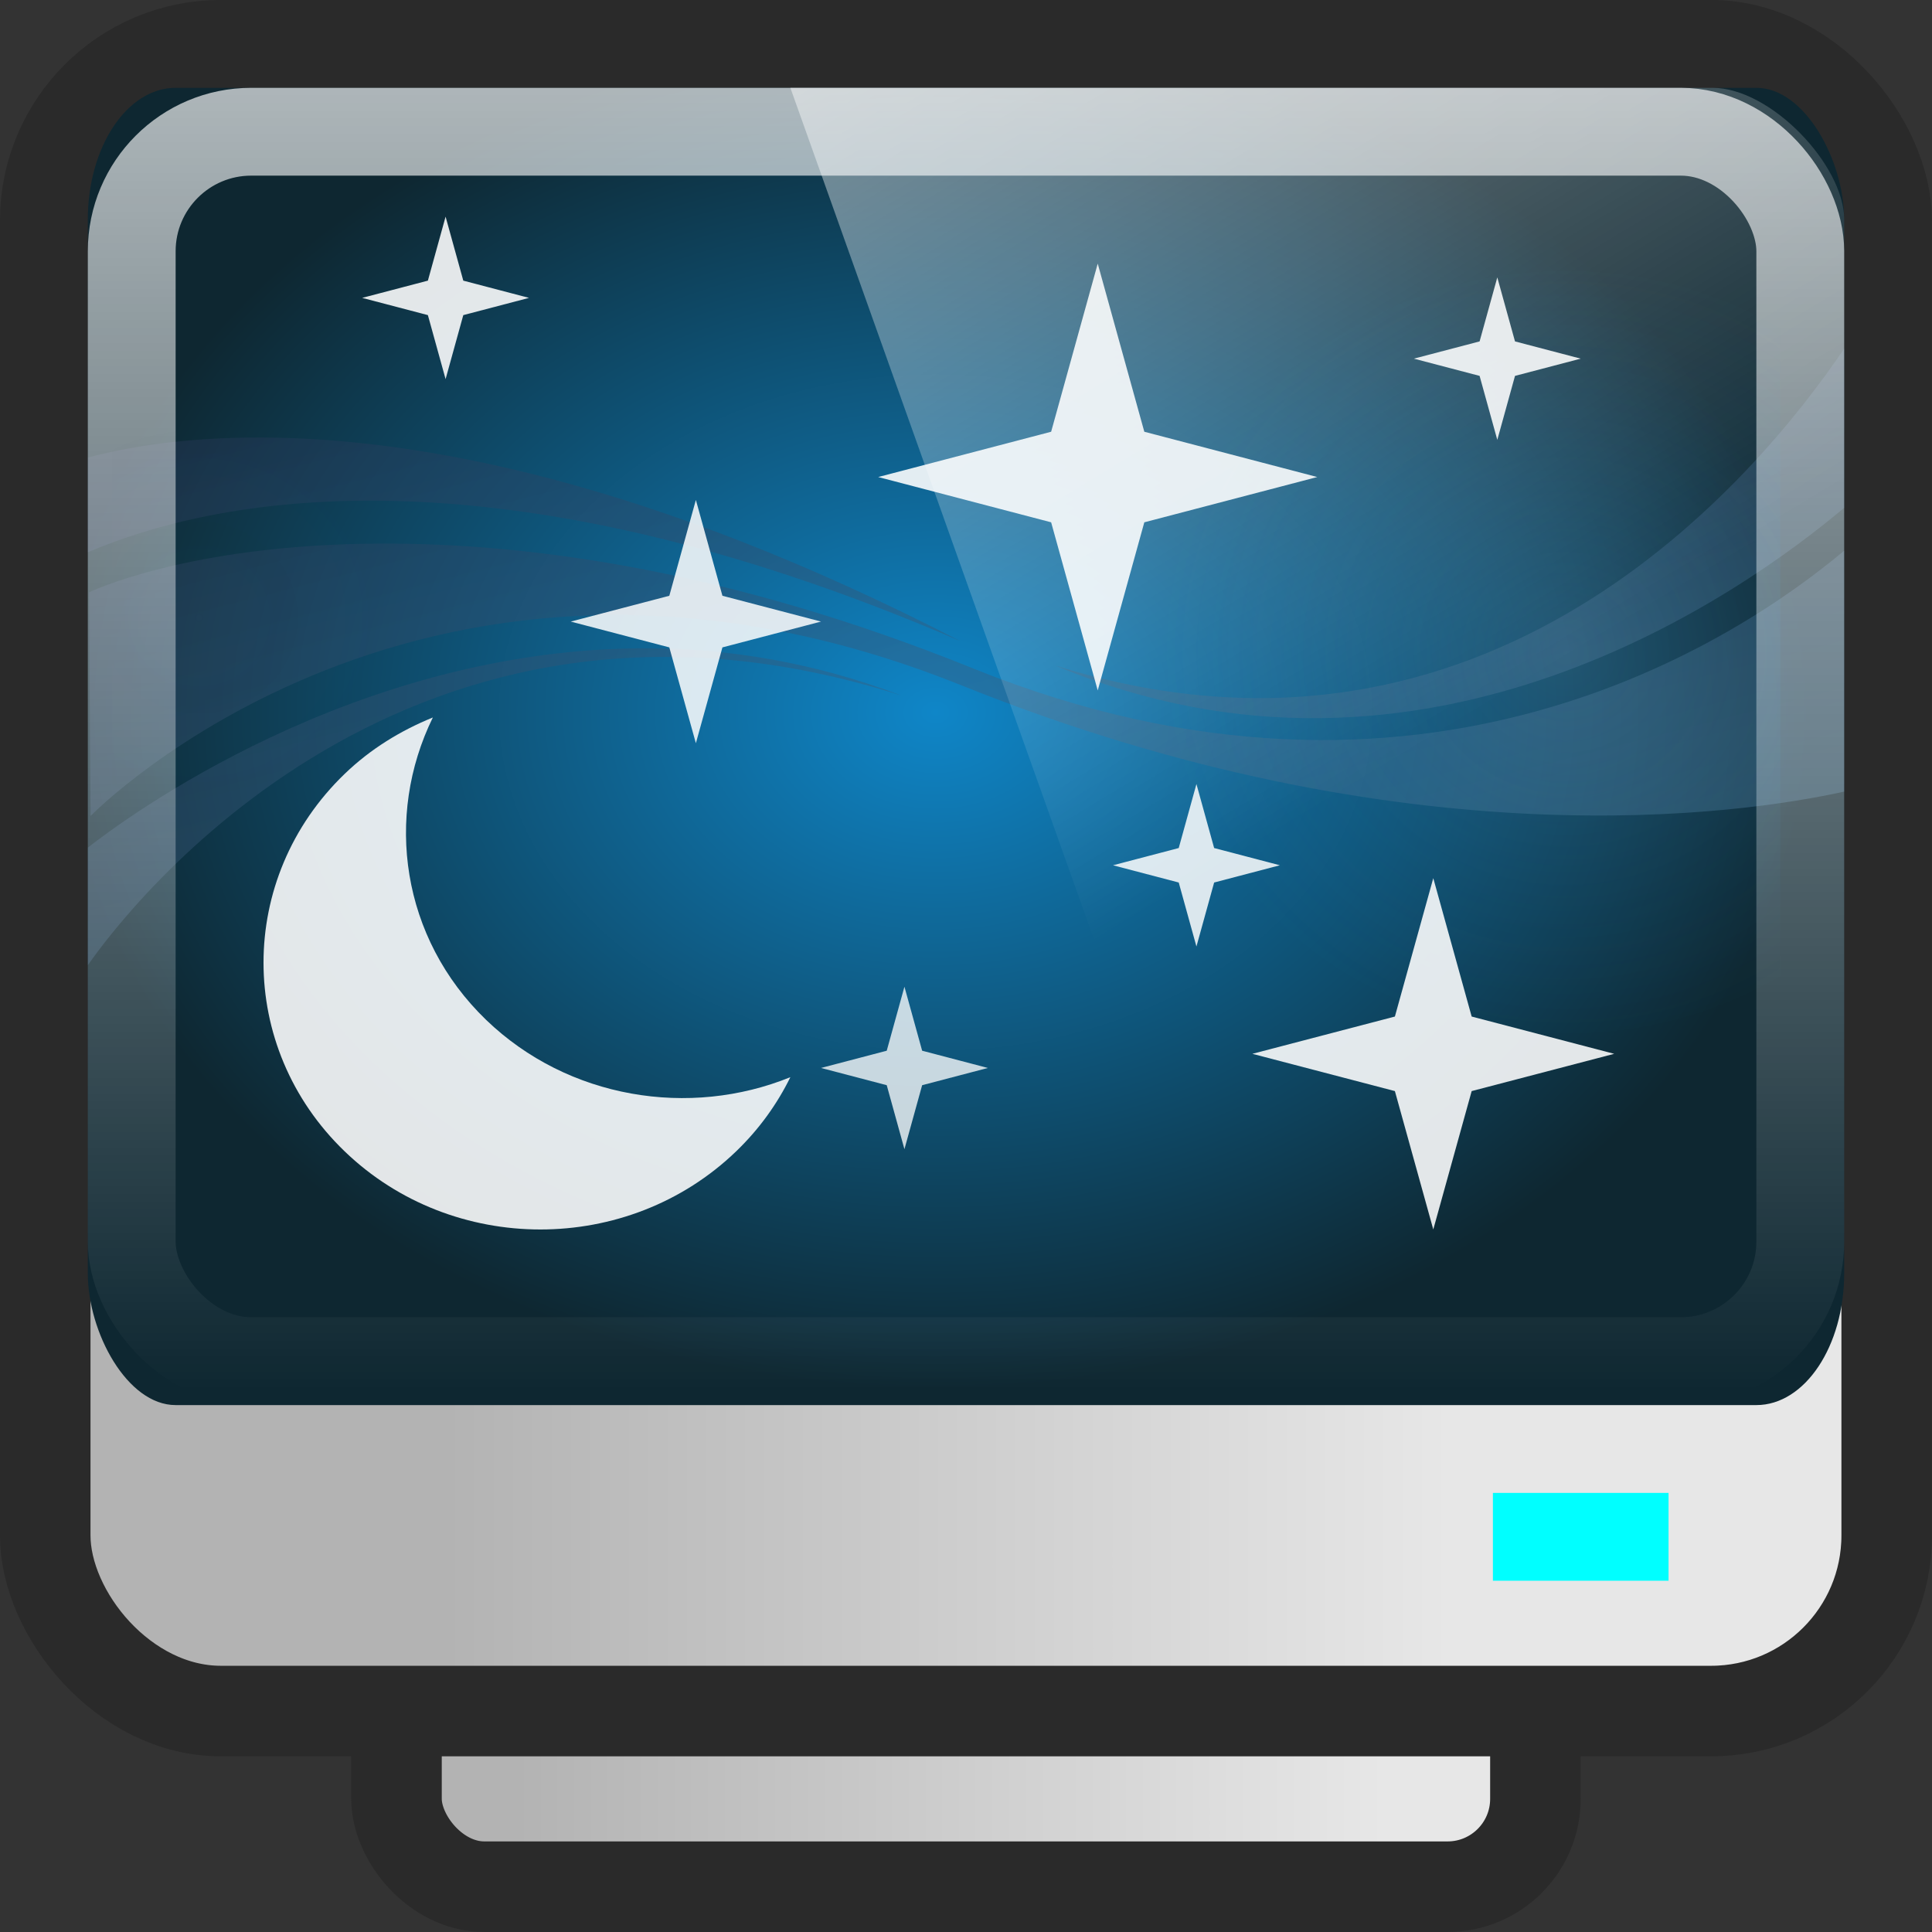
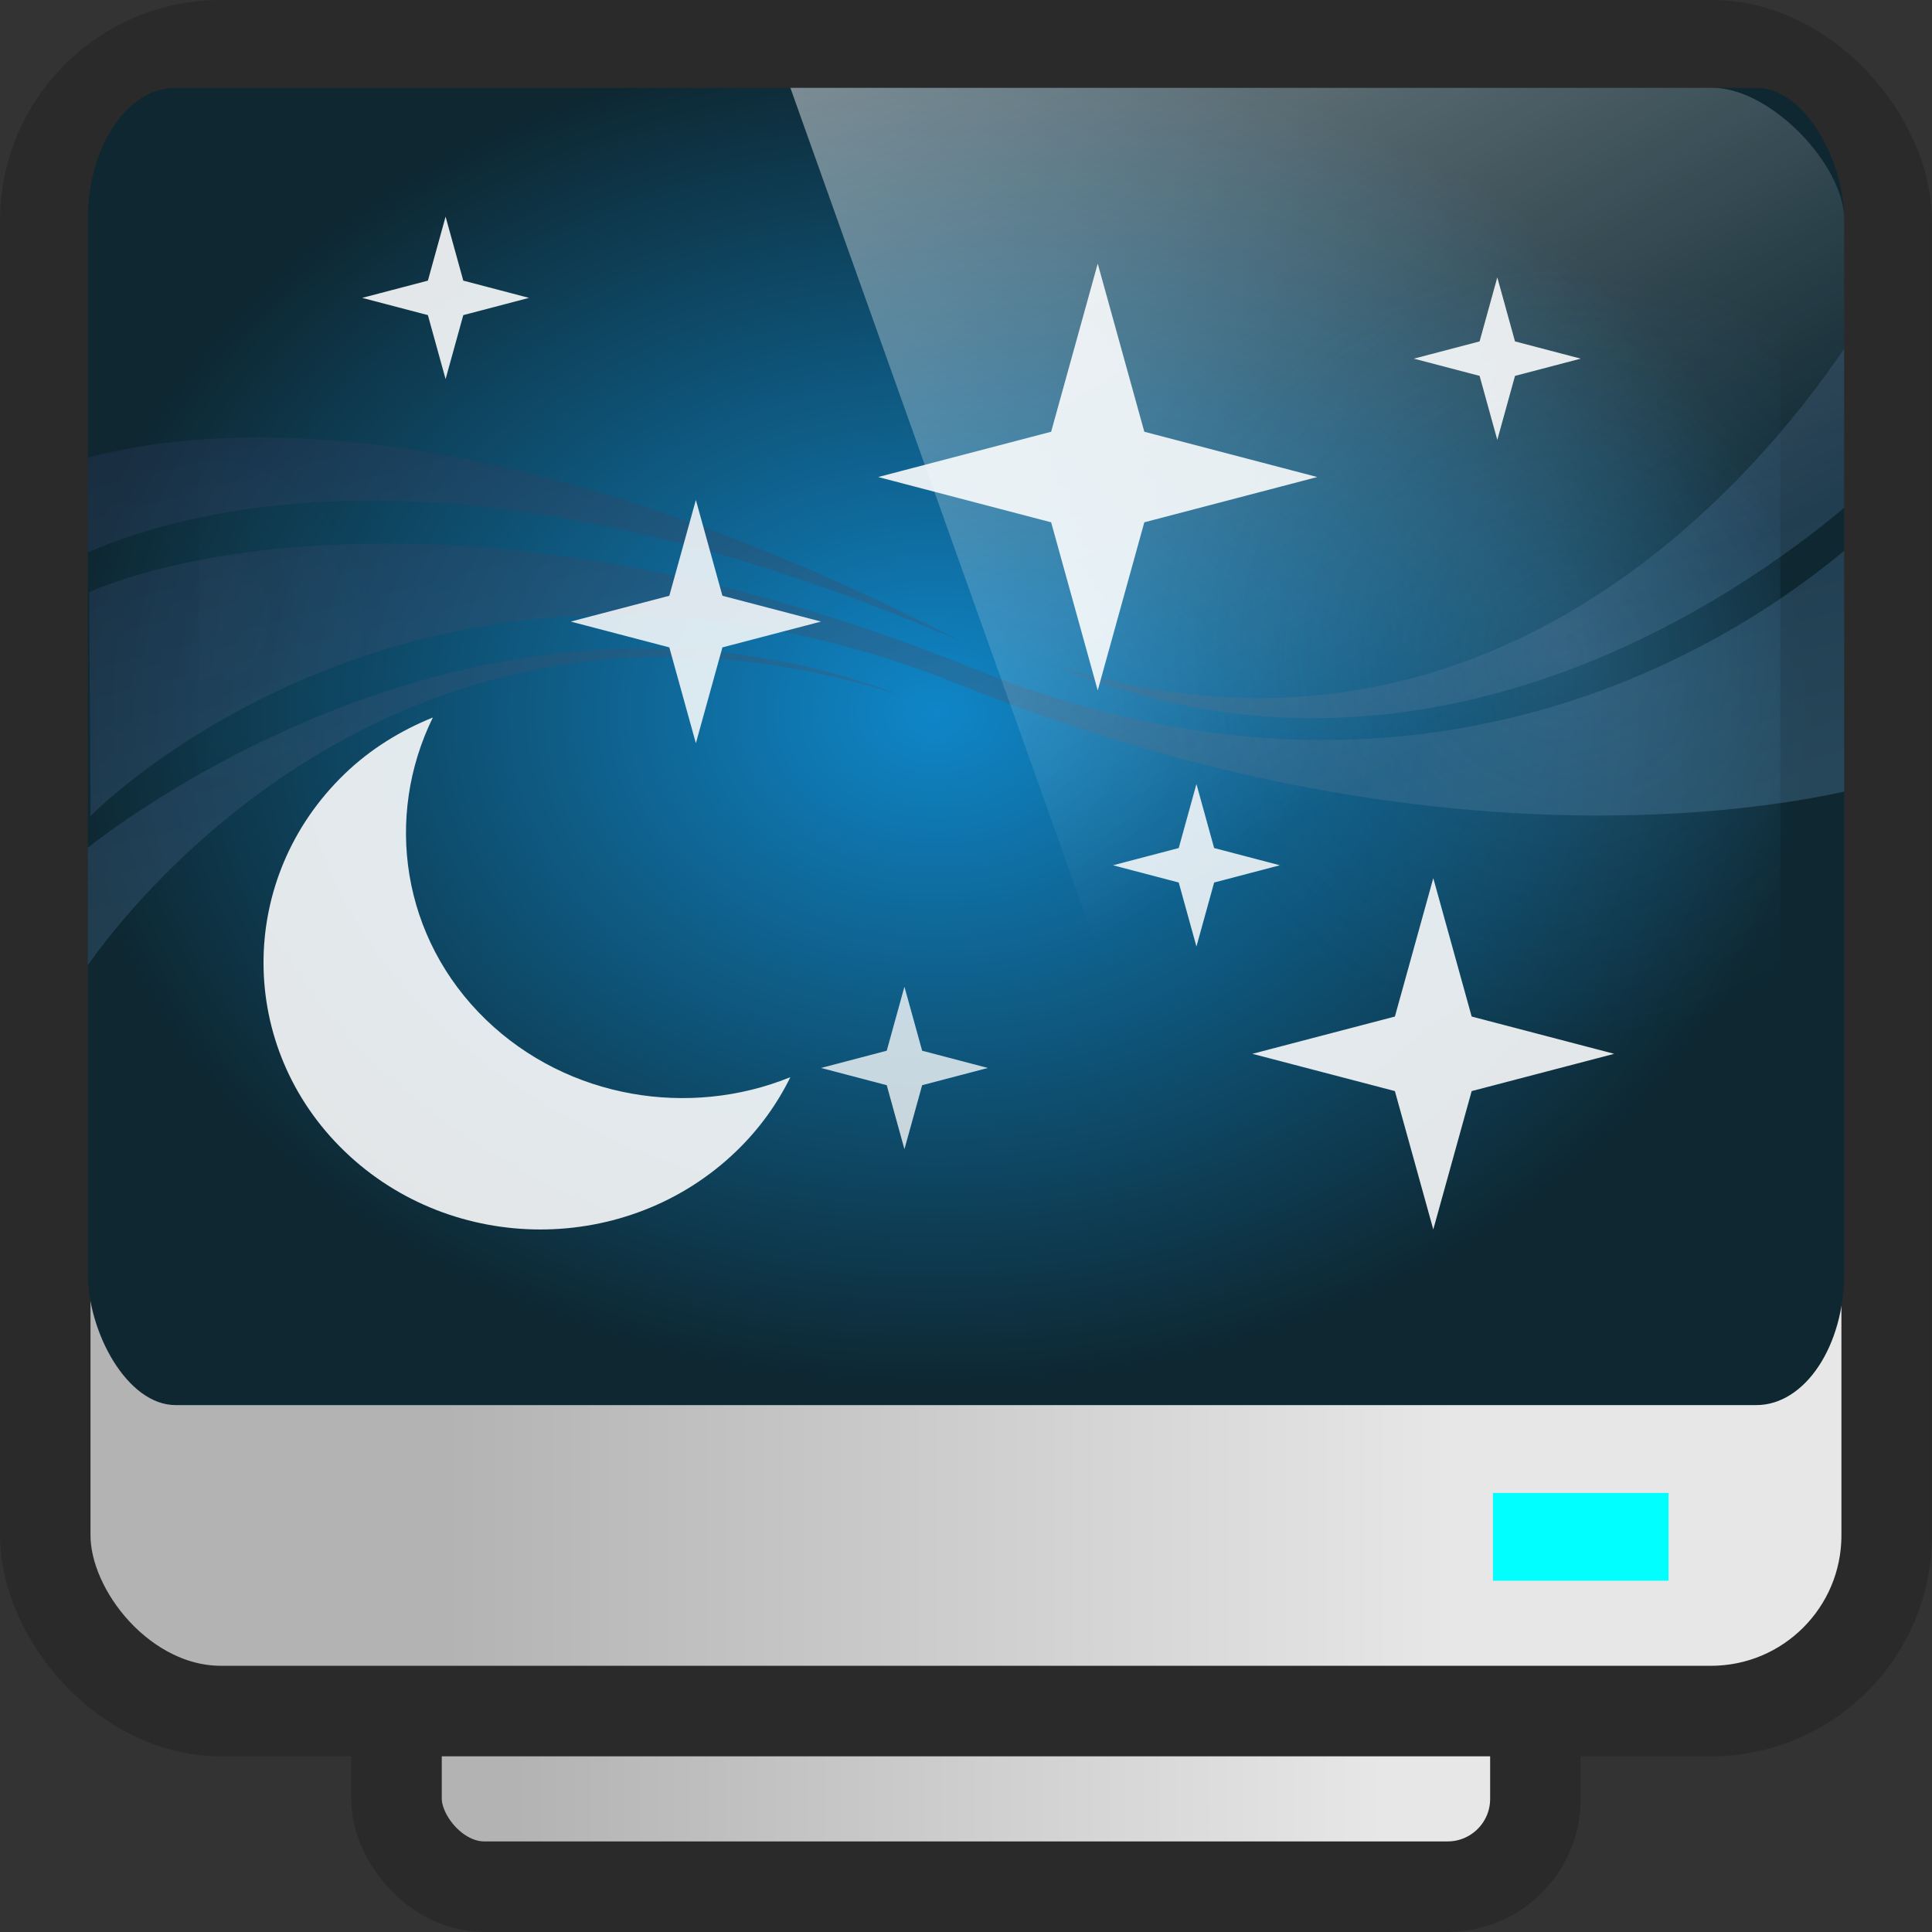
<svg xmlns="http://www.w3.org/2000/svg" xmlns:ns1="http://www.inkscape.org/namespaces/inkscape" xmlns:ns2="http://sodipodi.sourceforge.net/DTD/sodipodi-0.dtd" xmlns:xlink="http://www.w3.org/1999/xlink" width="22" height="22" id="svg4700" version="1.1" ns1:version="0.48.4 r9939" ns2:docname="xscreensaver.svg">
  <rect width="100%" height="100%" fill="#333333" stroke="none" />
  <defs id="defs4702">
    <linearGradient id="linearGradient4050">
      <stop id="stop4052" offset="0" style="stop-color:#ffffff;stop-opacity:0.669;" />
      <stop id="stop4054" offset="1" style="stop-color:#ffffff;stop-opacity:0;" />
    </linearGradient>
    <filter id="filter3174" color-interpolation-filters="sRGB">
      <feGaussianBlur stdDeviation="1.71" id="feGaussianBlur3176" />
    </filter>
    <linearGradient gradientTransform="scale(1.006,0.994)" gradientUnits="userSpaceOnUse" id="ButtonShadow" y2="7.017" x2="45.448" y1="92.54" x1="45.448">
      <stop offset="0" style="stop-color:#000000;stop-opacity:1" id="stop3750" />
      <stop offset="1" style="stop-color:#000000;stop-opacity:0.588" id="stop3752" />
    </linearGradient>
    <linearGradient ns1:collect="always" xlink:href="#linearGradient4050" id="linearGradient3120" gradientUnits="userSpaceOnUse" gradientTransform="matrix(0.54,0,0,0.451,-1.972,24.605)" x1="22.44" y1="4.894" x2="22.44" y2="38.217" />
    <linearGradient y2="9.408" y1="32.06" x2="21.942" x1="27.507" id="linearGradient5775-3" gradientUnits="userSpaceOnUse">
      <stop id="stop3648-3" stop-color="#5489a7" offset="0" />
      <stop id="stop3650-1" stop-color="#242e4f" offset="1" />
    </linearGradient>
    <linearGradient y2="25.279" y1="-5.714" x2="32.952" x1="10.189" id="linearGradient5660" gradientUnits="userSpaceOnUse" gradientTransform="matrix(1,0,0,0.849,2.4060994e-7,-1.096)">
      <stop id="stop3643" stop-color="#fff" offset="0" />
      <stop id="stop3645" stop-opacity="0" stop-color="#fff" offset="1" />
    </linearGradient>
    <linearGradient ns1:collect="always" xlink:href="#linearGradient5775-3" id="linearGradient3153" gradientUnits="userSpaceOnUse" x1="27.507" y1="32.06" x2="21.942" y2="9.408" gradientTransform="matrix(0.5,0,0,0.523,-1,22.655)" />
    <radialGradient ns1:collect="always" xlink:href="#radialGradient4327-5-5" id="radialGradient3165-8" gradientUnits="userSpaceOnUse" gradientTransform="matrix(0.497,0,0,0.385,-1.275,26.221)" cx="24" cy="20.5" r="20" />
    <radialGradient r="20" id="radialGradient4327-5-5" gradientUnits="userSpaceOnUse" gradientTransform="matrix(1,0,0,0.775,0,3.612)" cy="20.5" cx="24">
      <stop id="stop3673-5-2" stop-color="#0f86c8" offset="0" />
      <stop id="stop3675-1-1" stop-color="#0e2731" offset="1" />
    </radialGradient>
    <linearGradient ns1:collect="always" xlink:href="#linearGradient5660" id="linearGradient4014" gradientUnits="userSpaceOnUse" gradientTransform="matrix(0.5,0,0,0.411,-1,24.534)" x1="10.189" y1="-5.714" x2="32.952" y2="25.279" />
    <linearGradient ns1:collect="always" xlink:href="#linearGradient3780-6-2-1-8" id="linearGradient4187-9" gradientUnits="userSpaceOnUse" x1="16.133" x2="27.589" gradientTransform="matrix(0.999,0,0,0.998,-11.043,-19.296)" y1="57.076" y2="57.076" />
    <linearGradient x2="38.899" x1="8.486" id="linearGradient3780-6-2-1-8" gradientUnits="userSpaceOnUse">
      <stop id="stop3631-4-7-5" stop-color="#b3b3b3" offset="0" />
      <stop id="stop3633-2-56-8" stop-color="#e7e7e7" offset="1" />
    </linearGradient>
    <linearGradient ns1:collect="always" xlink:href="#linearGradient3780-6-2-1-8-9" id="linearGradient4187-9-9" gradientUnits="userSpaceOnUse" x1="16.133" x2="27.589" gradientTransform="matrix(0.865,0,0,0.99,-8.086,-18.712)" y1="57.076" y2="57.076" />
    <linearGradient x2="38.899" x1="8.486" id="linearGradient3780-6-2-1-8-9" gradientUnits="userSpaceOnUse">
      <stop id="stop3631-4-7-5-9" stop-color="#b3b3b3" offset="0" />
      <stop id="stop3633-2-56-8-9" stop-color="#e7e7e7" offset="1" />
    </linearGradient>
    <radialGradient r="5.751" id="radialGradient4329" gradientUnits="userSpaceOnUse" cy="17.887" cx="6.091">
      <stop id="stop3668" stop-color="#fff" offset="0" />
      <stop id="stop3670" stop-opacity="0" stop-color="#307085" offset="1" />
    </radialGradient>
    <radialGradient r="9.744" id="radialGradient4326" gradientUnits="userSpaceOnUse" cy="16.545" cx="38.853">
      <stop id="stop3663" stop-color="#91d3ff" offset="0" />
      <stop id="stop3665" stop-opacity="0" stop-color="#33acff" offset="1" />
    </radialGradient>
    <radialGradient ns1:collect="always" xlink:href="#radialGradient4326" id="radialGradient3146" gradientUnits="userSpaceOnUse" cx="38.853" cy="16.545" r="9.744" gradientTransform="matrix(0.475,0,0,0.46,-0.626,25.815)" />
    <radialGradient ns1:collect="always" xlink:href="#radialGradient4329" id="radialGradient3149" gradientUnits="userSpaceOnUse" cx="6.091" cy="17.887" r="5.751" gradientTransform="matrix(0.475,0,0,0.462,-0.626,24.769)" />
  </defs>
  <ns2:namedview id="base" pagecolor="#ffffff" bordercolor="#666666" borderopacity="1.0" ns1:pageopacity="0.0" ns1:pageshadow="2" ns1:zoom="26.140498" ns1:cx="12.301807" ns1:cy="9.5943066" ns1:current-layer="layer1" showgrid="true" ns1:grid-bbox="true" ns1:document-units="px" ns1:window-width="1280" ns1:window-height="998" ns1:window-x="0" ns1:window-y="0" ns1:window-maximized="1" ns1:snap-to-guides="true" ns1:snap-grids="true" ns1:snap-bbox="true">
    <ns1:grid type="xygrid" id="grid1021" empspacing="5" visible="true" enabled="true" snapvisiblegridlinesonly="true" />
  </ns2:namedview>
  <g id="layer1" ns1:label="Layer 1" ns1:groupmode="layer" transform="translate(0,-26)">
    <rect ry="1" y="44.515" x="4.515" height="2.969" width="12.969" id="rect3975" style="color:black;fill:url(#linearGradient4187-9-9);fill-opacity:1;fill-rule:nonzero;stroke:#2a2a2a;stroke-width:1.031;stroke-linecap:butt;stroke-linejoin:miter;stroke-miterlimit:4;stroke-opacity:1;stroke-dasharray:none;stroke-dashoffset:0;marker:none;visibility:visible;display:inline;overflow:visible;enable-background:accumulate" rx="1" />
    <g id="layer2" style="display:none" transform="translate(5.204,-179.688)">
      <rect width="86" height="85" rx="6" ry="6" x="5" y="7" id="rect3745" style="opacity:0.9;fill:url(#ButtonShadow);fill-opacity:1;fill-rule:nonzero;stroke:none;filter:url(#filter3174)" />
    </g>
    <g id="layer4" transform="translate(5.204,-179.688)" />
    <rect style="color:black;fill:url(#linearGradient4187-9);fill-opacity:1;fill-rule:nonzero;stroke:#2a2a2a;stroke-width:1.031;stroke-linecap:butt;stroke-linejoin:miter;stroke-miterlimit:4;stroke-opacity:1;stroke-dasharray:none;stroke-dashoffset:0;marker:none;visibility:visible;display:inline;overflow:visible;enable-background:accumulate" id="rect3874" width="20.969" height="18.969" x="0.515" y="26.515" ry="2" rx="2" />
    <rect rx="1" style="color:black;fill:url(#radialGradient3165-8);fill-opacity:1;fill-rule:nonzero;stroke:none;stroke-width:1;marker:none;visibility:visible;display:inline;overflow:visible;enable-background:accumulate" id="rect3979" y="27" x="1" ry="1.5" height="15" width="20" />
    <path ns1:connector-curvature="0" id="path3691" d="M 7.359,33.382 C 4.031,33.379 1.417,35.326 1,35.652 v 1.339 c 0.431,-0.617 3.64,-4.869 9.266,-3.07 -0.999,-0.381 -1.981,-0.538 -2.906,-0.539 z M 4.312,32.19 c -2.186,0.012 -3.297,0.555 -3.297,0.555 l 0.016,2.547 c 0,0 3.83,-3.934 9.922,-1.486 5.072,2.038 8.903,1.461 10.047,1.208 v -2.743 c -1.196,1.003 -4.793,3.413 -9.922,1.339 C 8.3,32.488 6.012,32.181 4.313,32.19 z M 2.984,30.982 C 2.1,30.979 1.445,31.092 1,31.211 v 1.078 C 2.385,31.696 5.572,30.985 10.937,33.301 7.376,31.464 4.739,30.988 2.984,30.982 z M 21,29.97 c -1,1.477 -4.06,5.152 -8.984,3.608 4.222,1.771 7.862,-0.85 8.984,-1.796 V 29.97 z" style="opacity:0.403;color:black;fill:url(#linearGradient3153);fill-opacity:1;fill-rule:nonzero;stroke-width:1;stroke-linecap:butt;stroke-linejoin:miter;stroke-miterlimit:4;stroke-opacity:1;stroke-dasharray:none;stroke-dashoffset:0;marker:none;visibility:visible;display:inline;overflow:visible;enable-background:accumulate" />
    <path style="fill:aqua;stroke:none" ns1:connector-curvature="0" d="m 17,43 h 2 v 1 h -2 z" id="path3697" />
-     <rect width="19" height="14" ry="1.361" x="1.5" y="27.5" id="rect4513" style="fill:none;stroke:url(#linearGradient3120);stroke-width:1;stroke-miterlimit:4;stroke-opacity:1;stroke-dasharray:none" rx="1.361" />
    <path style="opacity:0.747;fill:url(#linearGradient4014)" ns1:connector-curvature="0" d="m 9,27 10.5,0 c 0.664,0 1.5,0.879 1.5,1.5 l 0,13.5 -6.652,0 z" id="path3695" ns2:nodetypes="cssccc" />
-     <path style="opacity:0.01;fill:url(#radialGradient3149)" ns1:connector-curvature="0" d="m 2.266,30.454 c -0.351,0 -0.684,0.064 -0.992,0.177 V 35.42 c 0.308,0.113 0.642,0.177 0.992,0.177 C 3.775,35.597 5,34.444 5,33.023 5,31.603 3.775,30.454 2.266,30.454 z" id="path3685" />
+     <path style="opacity:0.01;fill:url(#radialGradient3149)" ns1:connector-curvature="0" d="m 2.266,30.454 V 35.42 c 0.308,0.113 0.642,0.177 0.992,0.177 C 3.775,35.597 5,34.444 5,33.023 5,31.603 3.775,30.454 2.266,30.454 z" id="path3685" />
    <path style="opacity:0.15;fill:url(#radialGradient3146)" ns1:connector-curvature="0" d="m 17.829,29.086 c -2.556,0 -4.627,1.943 -4.627,4.342 0,2.399 2.071,4.342 4.627,4.342 0.899,0 1.735,-0.24 2.444,-0.655 v -7.374 c -0.71,-0.415 -1.547,-0.655 -2.444,-0.655 z" id="path3687" />
    <path style="opacity:0.882;color:black;fill:white;fill-opacity:1;fill-rule:nonzero;stroke:none;stroke-width:1;marker:none;visibility:visible;display:inline;overflow:visible;enable-background:accumulate" d="m 3.924,34.813 c -1.231,1.187 -1.231,3.111 0,4.297 1.231,1.187 3.228,1.187 4.459,0 C 8.645,38.858 8.85,38.571 9,38.266 7.853,38.732 6.471,38.514 5.536,37.614 4.569,36.681 4.376,35.298 4.929,34.17 4.565,34.318 4.22,34.527 3.924,34.813 z" id="path3025" ns1:connector-curvature="0" />
    <path ns2:type="star" style="opacity:0.882;color:black;fill:white;fill-opacity:1;fill-rule:nonzero;stroke:none;stroke-width:1;marker:none;visibility:visible;display:inline;overflow:visible;enable-background:accumulate" id="path3800" ns2:sides="4" ns2:cx="16" ns2:cy="18" ns2:r1="5" ns2:r2="1.5" ns2:arg1="1.5707963" ns2:arg2="2.3561945" ns1:flatsided="false" ns1:rounded="0" ns1:randomized="0" d="M 16,23 14.939,19.061 11,18 14.939,16.939 16,13 17.061,16.939 21,18 17.061,19.061 z" transform="matrix(0.412,0,0,0.4,9.729,30.8)" />
    <path ns2:type="star" style="opacity:0.848;color:black;fill:white;fill-opacity:1;fill-rule:nonzero;stroke:none;stroke-width:1;marker:none;visibility:visible;display:inline;overflow:visible;enable-background:accumulate" id="path3804" ns2:sides="4" ns2:cx="16" ns2:cy="18" ns2:r1="5" ns2:r2="1.5" ns2:arg1="1.5707963" ns2:arg2="2.3561945" ns1:flatsided="false" ns1:rounded="0" ns1:randomized="0" d="M 16,23 14.939,19.061 11,18 14.939,16.939 16,13 17.061,16.939 21,18 17.061,19.061 z" transform="matrix(0.285,0,0,0.277,3.364,28.092)" />
    <path transform="matrix(0.5,0,0,0.486,4.5,22.684)" d="M 16,23 14.939,19.061 11,18 14.939,16.939 16,13 17.061,16.939 21,18 17.061,19.061 z" ns1:randomized="0" ns1:rounded="0" ns1:flatsided="false" ns2:arg2="2.3561945" ns2:arg1="1.5707963" ns2:r2="1.5" ns2:r1="5" ns2:cy="18" ns2:cx="16" ns2:sides="4" id="path3802" style="opacity:0.882;color:black;fill:white;fill-opacity:1;fill-rule:nonzero;stroke:none;stroke-width:1;marker:none;visibility:visible;display:inline;overflow:visible;enable-background:accumulate" ns2:type="star" />
    <path transform="matrix(0.19,0,0,0.185,10.584,32.523)" d="M 16,23 14.939,19.061 11,18 14.939,16.939 16,13 17.061,16.939 21,18 17.061,19.061 z" ns1:randomized="0" ns1:rounded="0" ns1:flatsided="false" ns2:arg2="2.3561945" ns2:arg1="1.5707963" ns2:r2="1.5" ns2:r1="5" ns2:cy="18" ns2:cx="16" ns2:sides="4" id="path3806" style="opacity:0.848;color:black;fill:white;fill-opacity:1;fill-rule:nonzero;stroke:none;stroke-width:1;marker:none;visibility:visible;display:inline;overflow:visible;enable-background:accumulate" ns2:type="star" />
    <path ns2:type="star" style="opacity:0.882;color:black;fill:white;fill-opacity:1;fill-rule:nonzero;stroke:none;stroke-width:1;marker:none;visibility:visible;display:inline;overflow:visible;enable-background:accumulate" id="path3808" ns2:sides="4" ns2:cx="16" ns2:cy="18" ns2:r1="5" ns2:r2="1.5" ns2:arg1="1.5707963" ns2:arg2="2.3561945" ns1:flatsided="false" ns1:rounded="0" ns1:randomized="0" d="M 16,23 14.939,19.061 11,18 14.939,16.939 16,13 17.061,16.939 21,18 17.061,19.061 z" transform="matrix(0.19,0,0,0.185,2.034,26.062)" />
    <path transform="matrix(0.19,0,0,0.185,14.01,26.754)" d="M 16,23 14.939,19.061 11,18 14.939,16.939 16,13 17.061,16.939 21,18 17.061,19.061 z" ns1:randomized="0" ns1:rounded="0" ns1:flatsided="false" ns2:arg2="2.3561945" ns2:arg1="1.5707963" ns2:r2="1.5" ns2:r1="5" ns2:cy="18" ns2:cx="16" ns2:sides="4" id="path3810" style="opacity:0.882;color:black;fill:white;fill-opacity:1;fill-rule:nonzero;stroke:none;stroke-width:1;marker:none;visibility:visible;display:inline;overflow:visible;enable-background:accumulate" ns2:type="star" />
    <path ns2:type="star" style="opacity:0.772;color:black;fill:white;fill-opacity:1;fill-rule:nonzero;stroke:none;stroke-width:1;marker:none;visibility:visible;display:inline;overflow:visible;enable-background:accumulate" id="path3812" ns2:sides="4" ns2:cx="16" ns2:cy="18" ns2:r1="5" ns2:r2="1.5" ns2:arg1="1.5707963" ns2:arg2="2.3561945" ns1:flatsided="false" ns1:rounded="0" ns1:randomized="0" d="M 16,23 14.939,19.061 11,18 14.939,16.939 16,13 17.061,16.939 21,18 17.061,19.061 z" transform="matrix(0.19,0,0,0.185,7.259,34.831)" />
  </g>
</svg>